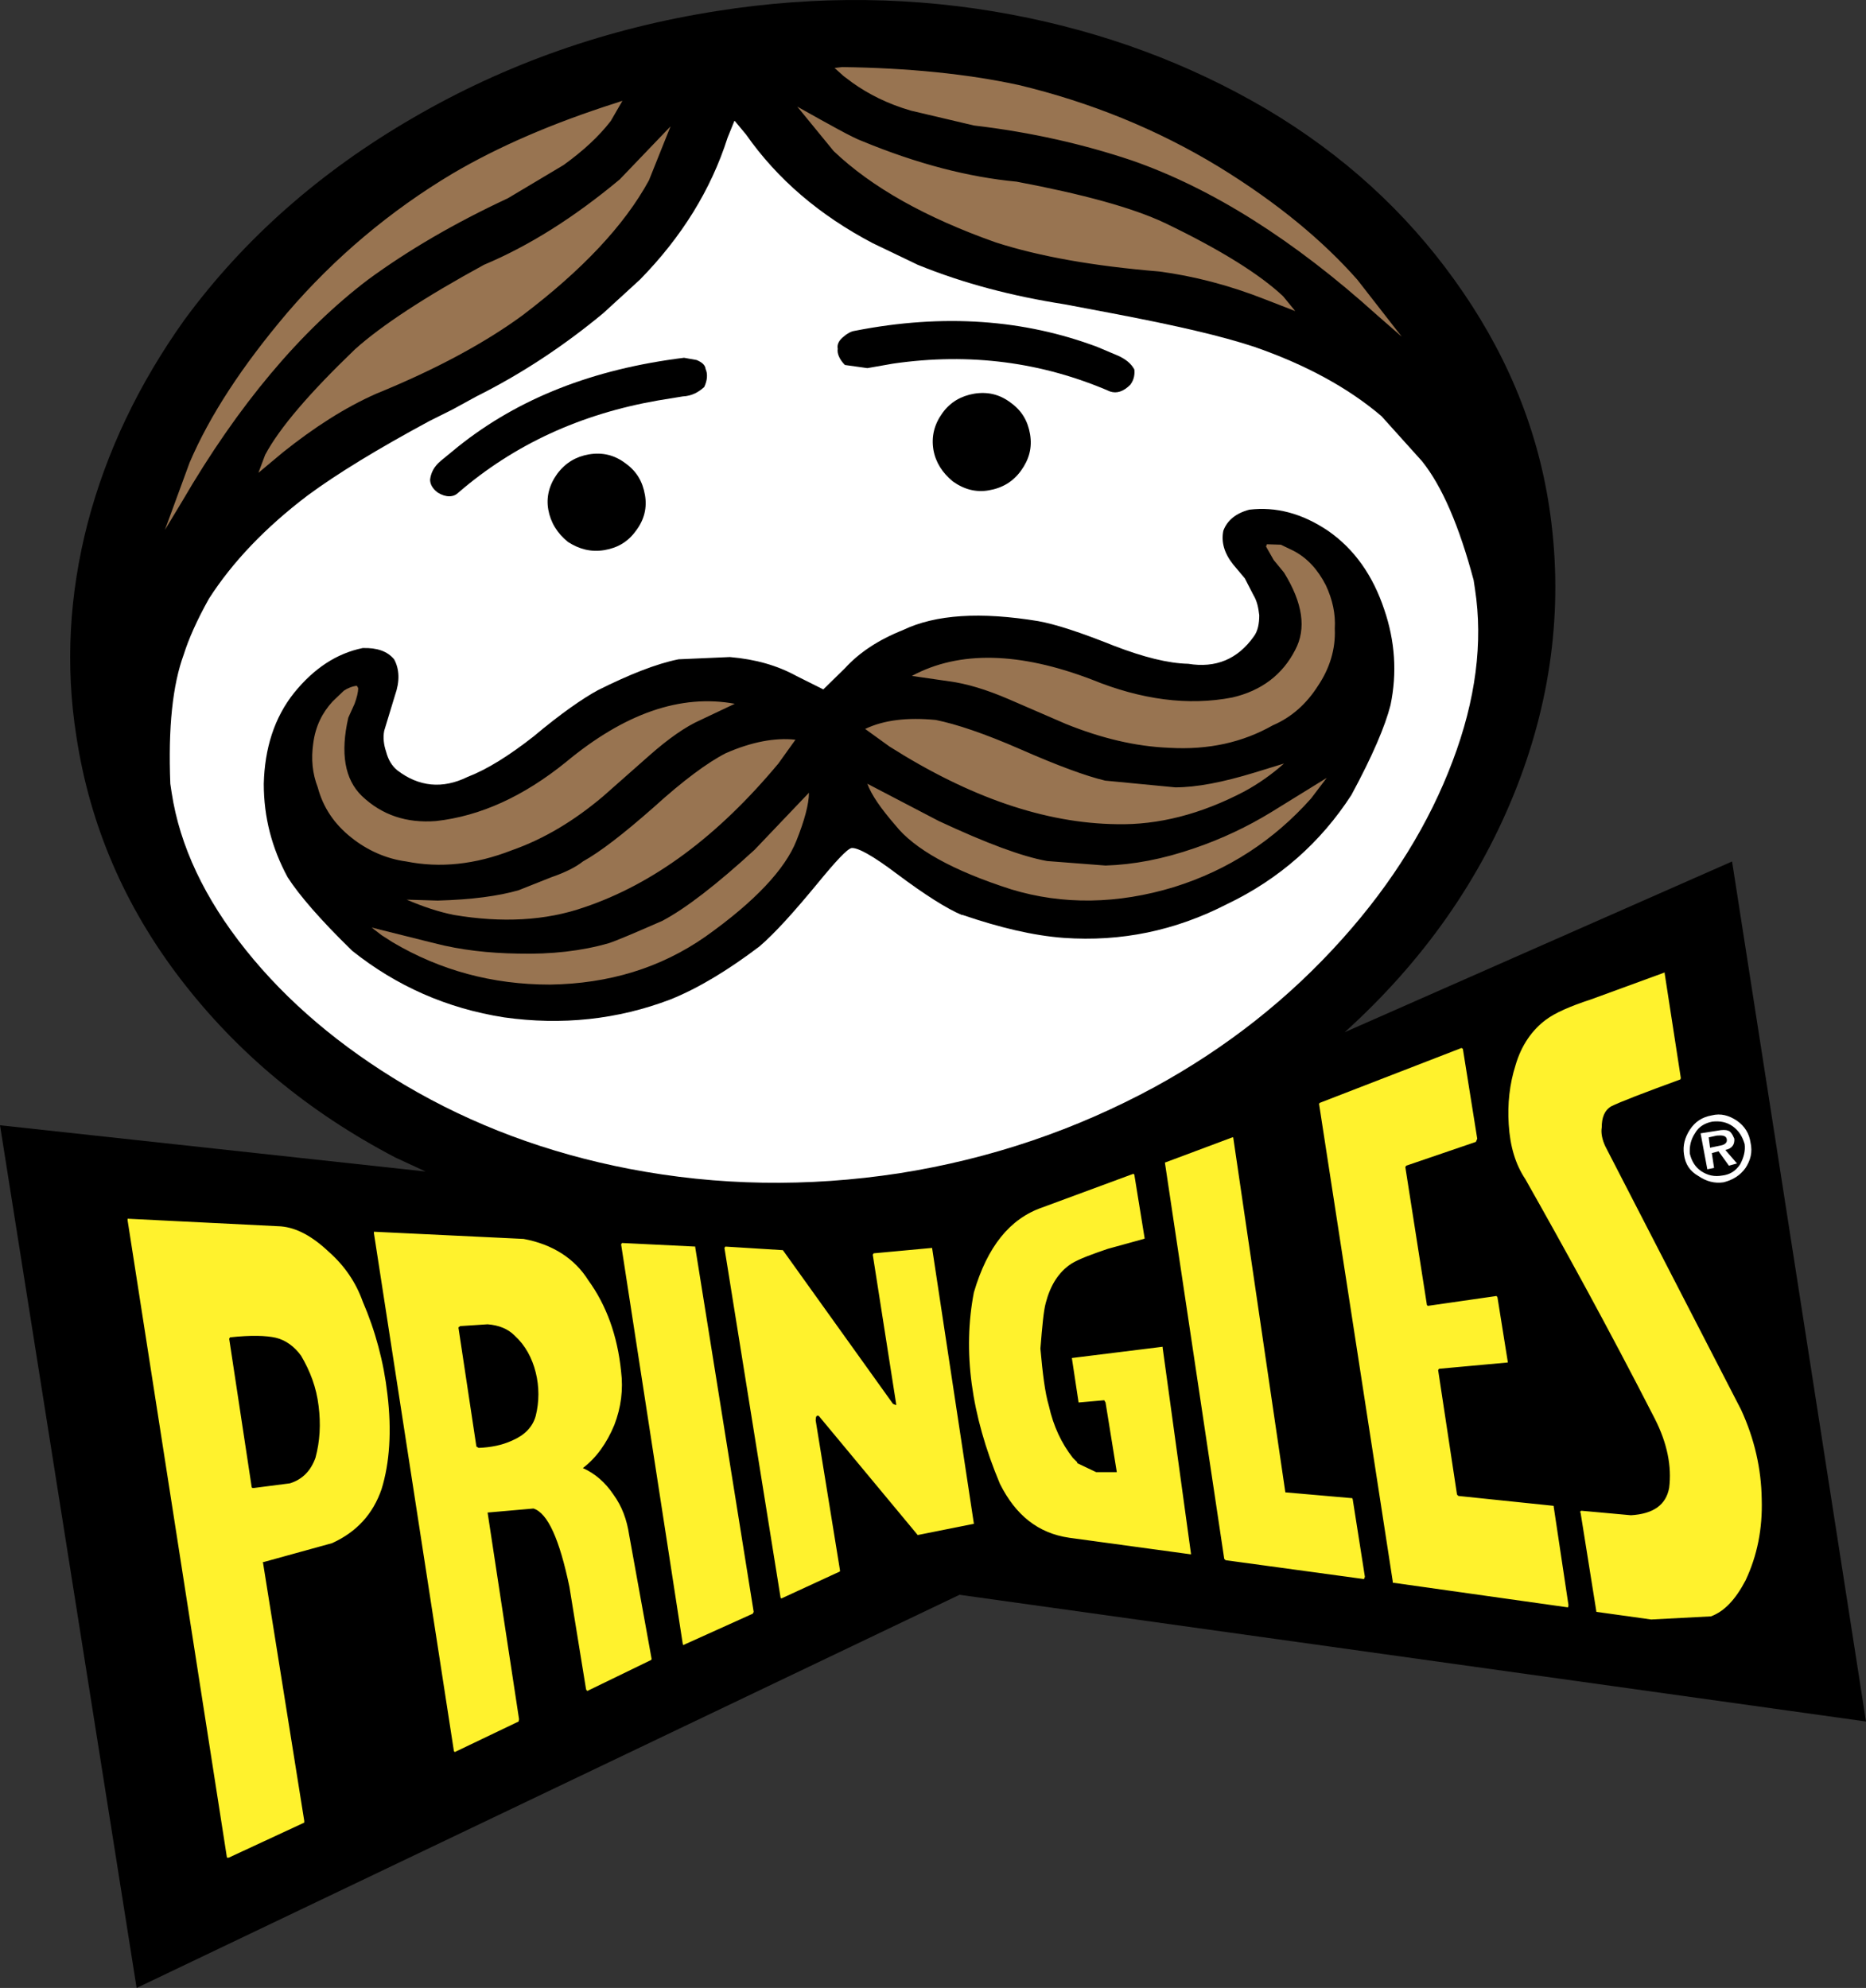
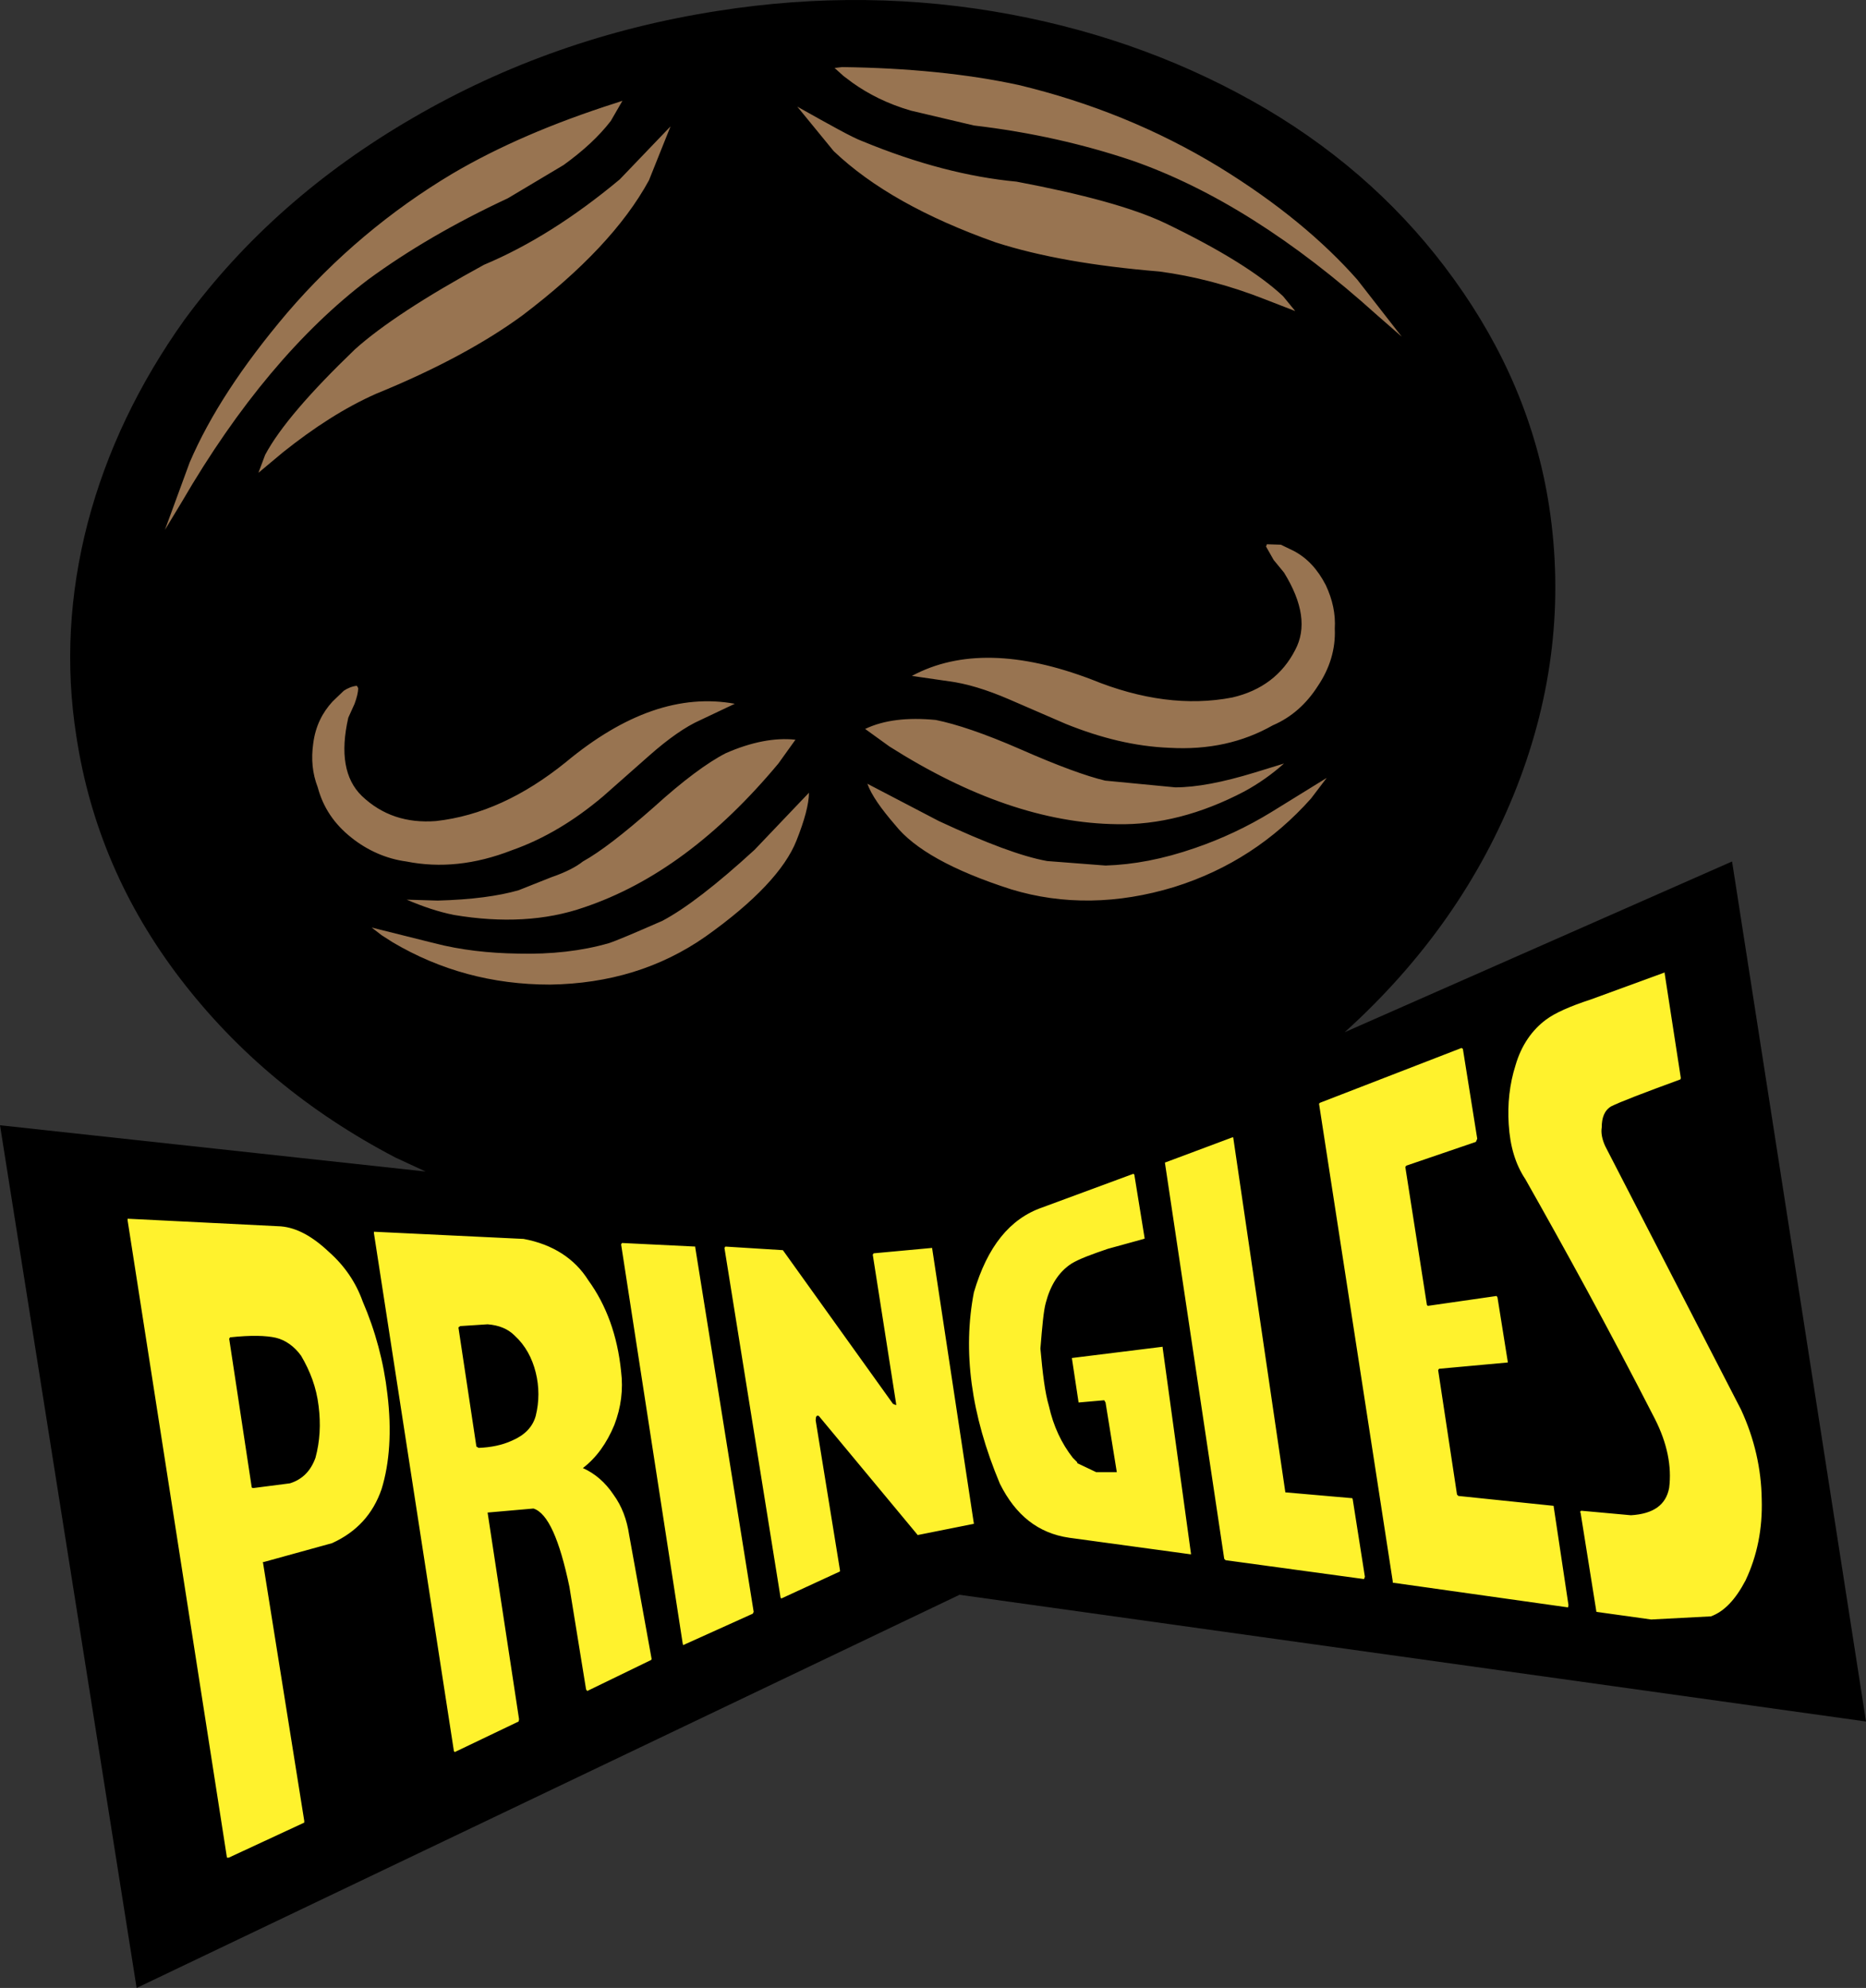
<svg xmlns="http://www.w3.org/2000/svg" version="1.1" id="Layer_1" x="0px" y="0px" width="938.459px" height="1000px" viewBox="780.771 750 938.459 1000" enable-background="new 780.771 750 938.459 1000" xml:space="preserve">
  <rect x="780.771" y="750" width="938.459" height="1000" fill="#333333" stroke="none" />
  <g>
    <path d="M1511.968,890.424c-24.417-33.904-55.601-62.608-94.48-85.661c-38.876-22.829-81.38-38.65-128.16-47.465   c-48.144-9.044-97.421-9.723-147.595-1.812c-55.375,8.59-106.683,26.672-153.245,53.793   c-46.792,27.126-85.217,61.031-115.048,101.718c-22.83,32.092-39.1,65.997-48.593,102.161   c-9.268,35.711-11.299,71.651-5.655,107.362c6.783,44.53,24.187,85.212,52.441,122.051c28.254,36.843,63.965,66.68,108.041,89.728   l15.143,7.013l-214.045-23.278L849.482,1750l413.857-197.78l455.891,63.746l-67.359-432.618l-194.824,85.891   c39.544-35.716,68.481-77.077,86.564-123.408c18.083-46.337,23.497-93.577,16.276-141.042   C1553.547,963.433,1537.272,925.461,1511.968,890.424L1511.968,890.424z" />
-     <path fill="#FFFFFF" d="M1475.573,959.36c-16.955-14.463-38.426-25.993-63.746-34.807c-16.944-5.65-40.003-10.851-69.38-16.5   l-26.223-4.971c-25.993-4.067-50.635-10.396-73.913-19.889l-22.604-10.851c-26.672-14.015-47.919-32.097-63.741-54.697l-5.65-6.783   h-0.224l-3.389,8.365c-8.365,26.218-23.053,49.95-44.076,71.421l-18.531,16.955c-19.665,16.276-40.688,30.291-63.741,41.815   l-11.983,6.553l-11.749,5.875c-25.993,14.015-46.336,26.448-61.03,37.298c-21.471,16.271-37.972,33.68-49.726,51.987   c-6.329,11.305-10.396,20.798-12.657,28.029c-5.65,15.367-7.911,36.844-6.783,65.093l0.679,4.522   c4.067,26.672,16.5,53.12,37.298,79.108c20.792,25.998,47.464,48.597,79.787,67.808c34.358,20.349,72.1,34.358,113.017,42.27   c44.525,8.578,89.734,9.258,135.617,2.255c46.112-7.237,89.049-21.926,128.609-43.397c36.395-19.889,67.809-44.754,94.48-74.585   c25.314-28.254,43.627-58.091,55.381-89.279c11.743-30.965,15.367-59.898,11.294-86.57l-0.679-4.521   c-7.237-27.122-15.816-47.241-25.993-59.897L1475.573,959.36z" />
    <path d="M1332.724,924.553c-36.625-13.791-77.307-16.949-122.056-8.135c-1.807,0.224-3.843,1.357-5.649,2.94   c-2.261,1.807-3.39,3.843-2.94,6.104c-0.449,2.485,1.128,5.65,3.619,8.135l11.3,1.582l12.887-2.261   c38.87-5.655,75.265-0.679,109.169,14.015c3.394,1.128,6.777,0,10.166-3.389c2.037-2.71,2.267-5.425,2.037-7.686   c-1.577-2.94-4.293-5.201-8.36-7.008L1332.724,924.553z" />
-     <path d="M1289.097,952.583c5.649,4.068,8.59,9.263,9.718,15.822c1.128,6.783-0.449,12.657-4.521,18.307   c-4.073,5.65-9.488,8.814-16.276,9.947c-6.329,1.128-12.433-0.454-18.083-4.521c-5.201-4.298-8.584-9.493-9.717-15.822   c-1.134-6.783,0.449-12.887,4.516-18.537c4.074-5.65,9.499-8.589,15.828-9.717C1277.343,946.933,1283.453,948.29,1289.097,952.583z   " />
-     <path d="M1396.01,1017.002c1.807-4.971,6.1-8.814,13.112-10.621c13.33-1.582,26.442,1.807,39.543,10.621   c13.342,9.263,22.61,22.604,28.26,39.554c5.42,15.822,6.559,31.868,3.164,48.144c-2.715,10.621-9.038,25.539-19.67,45.204   c-15.367,23.732-36.165,42.269-62.607,54.921c-25.993,13.336-53.12,18.991-82.048,16.955c-15.367-1.128-32.322-5.201-50.864-11.53   h-0.448c-7.457-3.165-18.308-9.947-32.771-20.792c-11.979-9.039-19.44-13.112-22.604-12.882   c-2.261,0.449-7.911,6.553-17.179,17.853c-11.754,14.24-21.247,24.86-29.158,31.644c-15.821,11.979-30.739,21.022-44.754,26.666   c-26.672,10.178-54.697,13.112-83.63,9.039c-28.933-4.522-54.242-15.816-76.397-33.449c-16.271-15.822-26.897-28.255-32.547-37.069   c-7.911-14.688-11.979-30.061-11.979-47.01c0.449-17.628,5.201-33.225,15.367-45.883c9.942-12.203,21.248-19.665,34.354-22.375   c7.237-0.224,12.433,1.583,15.822,5.65c2.715,4.976,2.939,11.075,0.454,18.083l-5.425,17.858   c-0.673,3.389-0.225,7.008,0.903,10.396c1.128,4.292,2.935,7.231,5.65,9.493c10.851,8.365,22.829,9.493,35.262,3.389   c9.947-3.844,20.798-10.621,33.225-20.344c14.015-11.754,24.866-19.21,32.322-23.278c15.821-7.911,29.387-13.336,40.687-15.597   l25.764-1.128c13.112,1.128,23.957,4.298,33.455,9.493l13.561,6.783l10.851-10.621c7.232-7.906,16.725-14.239,29.158-19.21   c16.5-7.911,39.094-9.268,68.038-4.522c8.809,1.582,21.246,5.65,38.196,12.433c14.688,5.65,27.121,8.814,37.293,9.039   c13.79,2.261,24.865-2.261,33.001-13.791c2.036-2.71,2.715-6.553,2.715-10.621c-0.449-3.843-1.128-7.232-2.945-10.171l-4.292-8.36   l-5.88-7.007C1396.459,1028.302,1394.883,1022.652,1396.01,1017.002L1396.01,1017.002z" />
-     <path fill="#FFFFFF" d="M1658.654,1337.5c-2.716,3.844-6.559,6.11-11.075,7.238c-4.521,0.679-8.59-0.449-12.651-3.164   c-4.304-2.486-6.559-5.88-7.237-10.846c-0.68-4.522,0.448-8.59,2.934-12.433c2.716-4.073,6.109-6.329,11.075-7.237   c4.522-1.128,8.59,0,12.652,2.715c3.854,2.716,6.109,6.329,6.788,10.846C1662.267,1329.601,1661.139,1333.657,1658.654,1337.5   L1658.654,1337.5z M1653.004,1322.813c0.219,2.945-1.139,4.971-4.522,5.649l5.869,6.788l-4.062,1.128l-5.201-7.237l-3.395,0.909   l1.128,7.456l-3.395,0.679l-3.383-18.082l8.589-1.357c2.256-0.449,4.063-0.449,5.201,0   C1650.973,1318.969,1652.095,1320.557,1653.004,1322.813L1653.004,1322.813z M1640.122,1322.134l0.679,5.2l5.42-1.128   c2.267-0.448,3.395-1.587,2.945-3.394c-0.46-1.577-2.267-1.807-4.982-1.577L1640.122,1322.134z M1633.339,1319.878   c-2.267,3.384-2.945,6.777-2.716,10.396c0.909,3.843,2.716,6.777,5.65,8.809c3.395,2.255,6.788,2.935,10.626,2.255   c3.843-0.448,6.788-2.255,9.038-5.649c1.808-3.394,2.716-6.777,2.267-10.166c-1.138-3.843-2.944-6.788-6.109-9.039   c-2.935-2.036-6.328-2.715-10.166-2.267C1638.305,1314.901,1635.146,1316.703,1633.339,1319.878L1633.339,1319.878z" />
-     <path d="M1134.949,944.672c-2.709,2.485-6.104,4.522-10.845,4.747l-12.433,2.031c-38.875,6.783-72.325,22.15-100.354,46.336   c-2.486,2.486-6.329,2.486-10.396,0c-2.71-2.036-3.843-4.297-3.843-6.559c0.455-3.389,1.813-6.329,5.201-9.268l8.814-7.232   c30.51-24.411,68.038-39.105,113.691-44.754l6.329,1.128c2.71,1.133,4.297,2.485,4.521,4.521   C1136.756,938.119,1136.531,941.283,1134.949,944.672L1134.949,944.672z" />
    <path d="M1095.395,983.098c-5.65-4.297-11.754-5.656-18.532-4.522c-6.334,1.127-11.529,4.067-15.821,9.717   c-4.073,5.65-5.655,11.754-4.522,18.083c1.127,6.329,4.522,11.978,9.947,16.271c5.65,3.613,11.524,5.201,18.307,4.067   c6.559-1.133,11.754-4.067,15.821-9.717c4.298-5.655,5.655-11.754,4.522-18.083   C1103.985,992.361,1101.045,987.166,1095.395,983.098z" />
    <path fill="#987451" d="M1485.739,919.357l-22.374-28.709c-16.955-19.21-39.784-38.421-69.62-56.733   c-31.184-18.986-64.863-32.546-100.574-41.136c-25.993-5.649-55.83-8.59-88.831-9.039l-3.843,0.449l4.522,4.068l4.522,3.389   c7.911,5.649,17.628,10.621,29.388,14.015l31.643,7.462c28.928,3.394,55.37,9.493,79.563,17.633   c40.223,14.015,81.369,40.003,123.179,77.75L1485.739,919.357L1485.739,919.357z M1426.066,899.014   c-11.523-10.851-31.184-23.278-59.442-36.844c-16.276-7.687-41.131-14.469-74.592-20.793c-24.176-2.261-50.175-9.038-77.521-20.343   c-4.971-1.807-15.821-7.911-32.771-17.404l18.307,22.375c19.211,18.307,46.337,33.455,81.369,45.882   c22.375,7.232,49.726,11.979,82.496,14.694c16.955,2.261,34.818,6.783,53.12,14.015l15.148,5.88L1426.066,899.014z    M1417.936,1023.78l-0.448,1.127l3.843,6.783l5.2,6.329c9.488,15.367,11.295,28.254,5.65,38.875   c-6.329,12.428-16.955,20.568-31.644,23.957c-22.155,4.297-45.883,1.127-70.748-9.039c-36.165-13.791-66.45-14.694-90.413-1.807   l18.762,2.715c8.589,1.128,18.531,4.068,30.055,9.039l28.709,12.433c17.403,7.008,34.588,11.299,51.992,11.979   c19.659,1.127,36.844-2.71,51.981-11.305c9.498-4.068,16.954-10.846,22.604-19.665c6.109-9.039,9.038-18.762,8.59-28.933   c0.448-7.462-1.128-14.694-4.522-21.926c-4.073-7.911-9.269-13.566-16.046-17.179l-6.559-3.165L1417.936,1023.78L1417.936,1023.78z    M1251.356,1112.156c-14.245-1.357-25.994,0-35.487,4.522l12.203,8.814c40.233,25.539,78.209,38.651,114.375,39.1   c20.787,0.455,42.259-4.971,64.185-16.5c7.149-3.892,13.827-8.595,19.899-14.015l-14.698,4.522   c-16.276,4.976-29.377,7.461-40.003,7.461l-35.257-3.389c-9.498-2.261-23.737-7.462-42.718-15.822   C1275.767,1118.939,1261.528,1114.192,1251.356,1112.156L1251.356,1112.156z M1307.409,1183.128   c-12.663-2.261-30.745-9.039-54.478-20.119l-35.935-18.761c2.031,5.65,6.783,12.433,14.015,20.798   c9.493,11.979,28.703,22.829,58.32,32.322c25.993,7.911,53.563,7.456,81.818-1.128c27.58-8.589,50.404-23.732,68.941-44.53   l7.91-10.396l-27.811,17.179c-12.105,7.418-24.989,13.482-38.421,18.083c-16.275,5.65-30.964,8.36-44.984,8.814L1307.409,1183.128   L1307.409,1183.128z M1064.206,833.018l-28.03,16.725c-26.672,12.433-49.95,25.994-70.293,40.912   c-33.904,25.769-65.323,63.062-93.577,111.655l-8.59,14.239l12.433-33.904c10.172-23.732,26.442-48.592,49.047-75.265   c23.746-27.708,51.837-51.374,83.175-70.069c23.054-13.566,50.18-25.314,82.053-35.486l3.389-1.128l-5.875,10.172   C1081.835,818.772,1073.924,826.005,1064.206,833.018L1064.206,833.018z M1118,813.577l-10.851,27.121   c-12.433,22.829-33.904,45.434-63.741,68.033c-18.531,13.561-42.942,26.897-73.458,39.33c-15.821,7.008-31.188,16.95-46.786,29.382   l-12.433,10.396l3.389-9.038c7.237-13.561,22.38-31.189,45.209-53.12c13.336-11.979,35.032-26.218,64.868-42.494   c22.605-9.493,45.209-23.732,68.263-42.948L1118,813.577L1118,813.577z M960.907,1096.11c0,2.255-0.674,4.747-1.807,7.911   l-3.165,7.008c-4.068,17.858-1.807,30.964,6.783,39.329c10.172,9.723,22.604,13.791,37.293,12.657   c22.379-2.485,44.075-12.433,65.322-29.612c29.612-24.635,57.861-34.358,84.982-29.382l-17.174,8.135   c-7.687,3.389-16.276,9.493-25.769,17.853l-23.278,20.567c-14.694,12.433-29.837,21.472-45.883,27.122   c-18.531,7.237-36.165,9.039-53.114,5.65c-10.172-1.353-19.665-5.65-27.576-11.979c-8.59-6.783-14.239-15.143-16.949-25.314   c-2.71-7.008-3.389-14.239-2.261-22.155c1.128-8.585,4.522-15.367,9.718-21.017l5.649-5.426c2.031-1.352,4.292-2.26,6.559-2.485   L960.907,1096.11L960.907,1096.11z M1000.915,1203.018c16.949-0.454,30.51-2.261,40.682-5.201l16.5-6.559   c7.237-2.485,12.433-5.201,15.822-7.911c8.584-4.747,20.343-13.791,35.71-27.346c14.694-13.336,26.896-22.38,36.166-27.127   c12.887-5.649,24.635-7.911,35.032-6.782l-8.584,11.979c-30.515,36.619-62.837,60.576-97.645,72.33   c-19.435,6.778-41.36,7.911-65.547,3.843c-7.911-1.582-15.821-4.292-23.732-7.686L1000.915,1203.018L1000.915,1203.018z    M972.666,1220.421l-4.976-3.843l31.643,7.911c13.111,3.389,27.126,4.971,41.815,5.2c16.949,0.449,32.322-1.357,45.658-5.2   c3.619-1.128,12.657-4.971,27.121-11.305c11.529-6.099,27.121-18.083,46.337-35.71l27.351-28.709   c0,5.649-2.261,14.015-6.328,24.187c-5.656,14.239-20.798,30.51-45.658,48.144c-22.604,15.821-48.598,23.732-78.205,24.187   c-29.158,0-55.375-7.238-79.108-21.247L972.666,1220.421L972.666,1220.421z" />
    <path fill="#FFF22D" d="M1617.972,1239.632l8.13,52.665l-0.219,0.679c-18.543,6.788-30.297,11.306-34.818,13.561   c-3.384,2.037-4.741,5.65-4.741,10.626c-0.46,2.716,0.22,6.1,1.807,9.488l68.257,132.447c6.789,14.698,10.178,29.836,10.396,44.983   c0.46,14.919-2.256,28.479-8.13,40.912c-4.971,9.487-10.626,15.597-17.403,18.083l-30.066,1.576l-27.57-3.843v-0.22l-7.91-49.506   c-0.449-0.68,0-1.129,0.448-1.129l24.865,2.257c11.295-0.68,17.634-5.201,19.211-13.78c1.357-10.626-0.898-22.385-7.237-34.818   c-23.727-46.331-45.652-86.104-65.093-120.463c-4.972-7.462-7.687-16.506-8.36-27.581c-0.679-10.166,0.449-20.338,3.395-29.606   c2.935-10.166,8.359-17.853,15.367-23.048c4.521-3.395,12.203-6.789,22.604-10.178l37.073-13.56v0.455H1617.972z    M1516.485,1277.609l7.227,45.203l-0.68,1.588l-35.026,11.973l-0.459,0.679l10.855,69.391l0.449,0.449l34.577-4.972l0.46,0.679   l5.201,32.542v0.229l-34.589,3.166l-0.448,0.678l9.487,62.607l0.679,0.68l47.919,4.981v0.219l7.462,49.726l-0.229,1.139   l-88.152-12.434v-0.678l-37.074-240.27l0.46-0.448l71.197-27.57L1516.485,1277.609L1516.485,1277.609z M1351.255,1340.895   l5.201,32.104l-0.449,0.219l-18.082,4.981c-7.911,2.705-14.239,4.972-18.313,7.457c-6.559,4.292-10.626,11.075-12.882,19.67   c-1.128,4.063-1.807,11.973-2.716,23.048c1.128,12.434,2.267,22.156,4.292,28.929c2.267,10.177,6.34,18.761,11.984,25.992   l2.256,2.267v0.449l9.498,4.522h10.396l-5.661-35.038l-0.679-1.127l-12.882,1.127l-3.383-22.374l45.652-5.661v0.46l14.239,103.52   v0.448l-61.25-8.359c-15.597-2.267-26.901-11.305-34.817-27.121c-14.688-35.037-18.762-66.911-13.102-96.287   c6.778-23.059,18.083-37.074,34.358-42.719l45.883-16.954L1351.255,1340.895L1351.255,1340.895z M1400.982,1322.134l26.223,178.559   l33.68,2.945l0.22,0.668l6.109,38.876l-0.46,1.138l-69.609-9.498l-0.679-0.679l-29.837-199.347l0.679-0.229l33.23-12.433H1400.982z    M1270.571,1516.52l-28.259,5.65l-49.726-59.893c-1.128-0.459-1.583,0.219-1.583,2.256l12.203,75.27v0.679l-29.382,13.561   l-0.454-0.229l-28.254-176.074l0.455-0.678l28.933,1.807l55.375,77.306l1.583,0.68v-0.68l-11.754-75.04l0.449-0.679l29.388-2.716   L1270.571,1516.52L1270.571,1516.52z M1093.135,1439.892c-1.807-18.082-7.462-33.449-16.5-45.882   c-6.783-10.846-17.858-18.083-32.547-20.798l-75.27-3.613v0.679l40.233,260.606l0.449,0.449l32.092-15.367l0.225-1.128   l-15.821-103.979l23.054-2.024c7.231,2.255,13.111,15.585,18.082,39.323l8.365,51.532c0.225,0.68,0.679,1.128,1.128,0.68   l31.643-15.368l0.225-0.459l-11.299-62.378c-1.133-7.687-3.619-14.47-7.911-20.349c-4.073-6.099-9.269-10.615-15.367-13.331   c6.783-5.201,11.979-12.434,15.821-21.696C1093.135,1457.975,1094.267,1448.936,1093.135,1439.892L1093.135,1439.892z    M1093.589,1375.254l36.844,1.807v0.459l29.382,183.3l-0.449,0.909l-35.037,15.816l-0.225-0.898l-30.964-200.714L1093.589,1375.254   z M939.435,1483.289c-2.26,6.328-6.328,10.845-12.887,12.881l-17.628,2.268c-1.134,0.219-1.583,0-1.583-0.46l-11.305-74.58   l0.455-0.68c10.621-1.138,18.083-0.908,23.053,0.22c4.747,1.139,9.269,4.303,12.658,9.039c4.522,7.686,7.686,15.826,8.814,25.313   C942.151,1466.34,941.696,1474.93,939.435,1483.289L939.435,1483.289z M1012.219,1417.063l13.791-0.898   c5.65,0.449,10.172,2.255,13.561,5.649c5.426,4.972,8.814,11.306,10.621,18.532c1.807,7.2,1.807,14.735,0,21.937   c-1.582,5.649-5.65,9.707-11.979,12.422c-4.971,2.267-10.621,3.395-16.725,3.623l-1.128-0.678l-9.039-59.903L1012.219,1417.063   L1012.219,1417.063z M963.167,1404.641c-3.389-9.498-9.038-17.863-16.949-24.865c-8.36-7.911-16.271-12.203-24.181-12.882   l-77.077-3.843v0.908l49.95,320.499h0.903l37.972-17.634v-0.897l-20.792-130.19h0.449l34.358-9.488   c12.433-5.661,20.568-14.699,24.86-27.121c4.067-13.112,5.195-29.388,2.94-47.92C973.76,1435.16,969.571,1419.47,963.167,1404.641z   " />
  </g>
</svg>